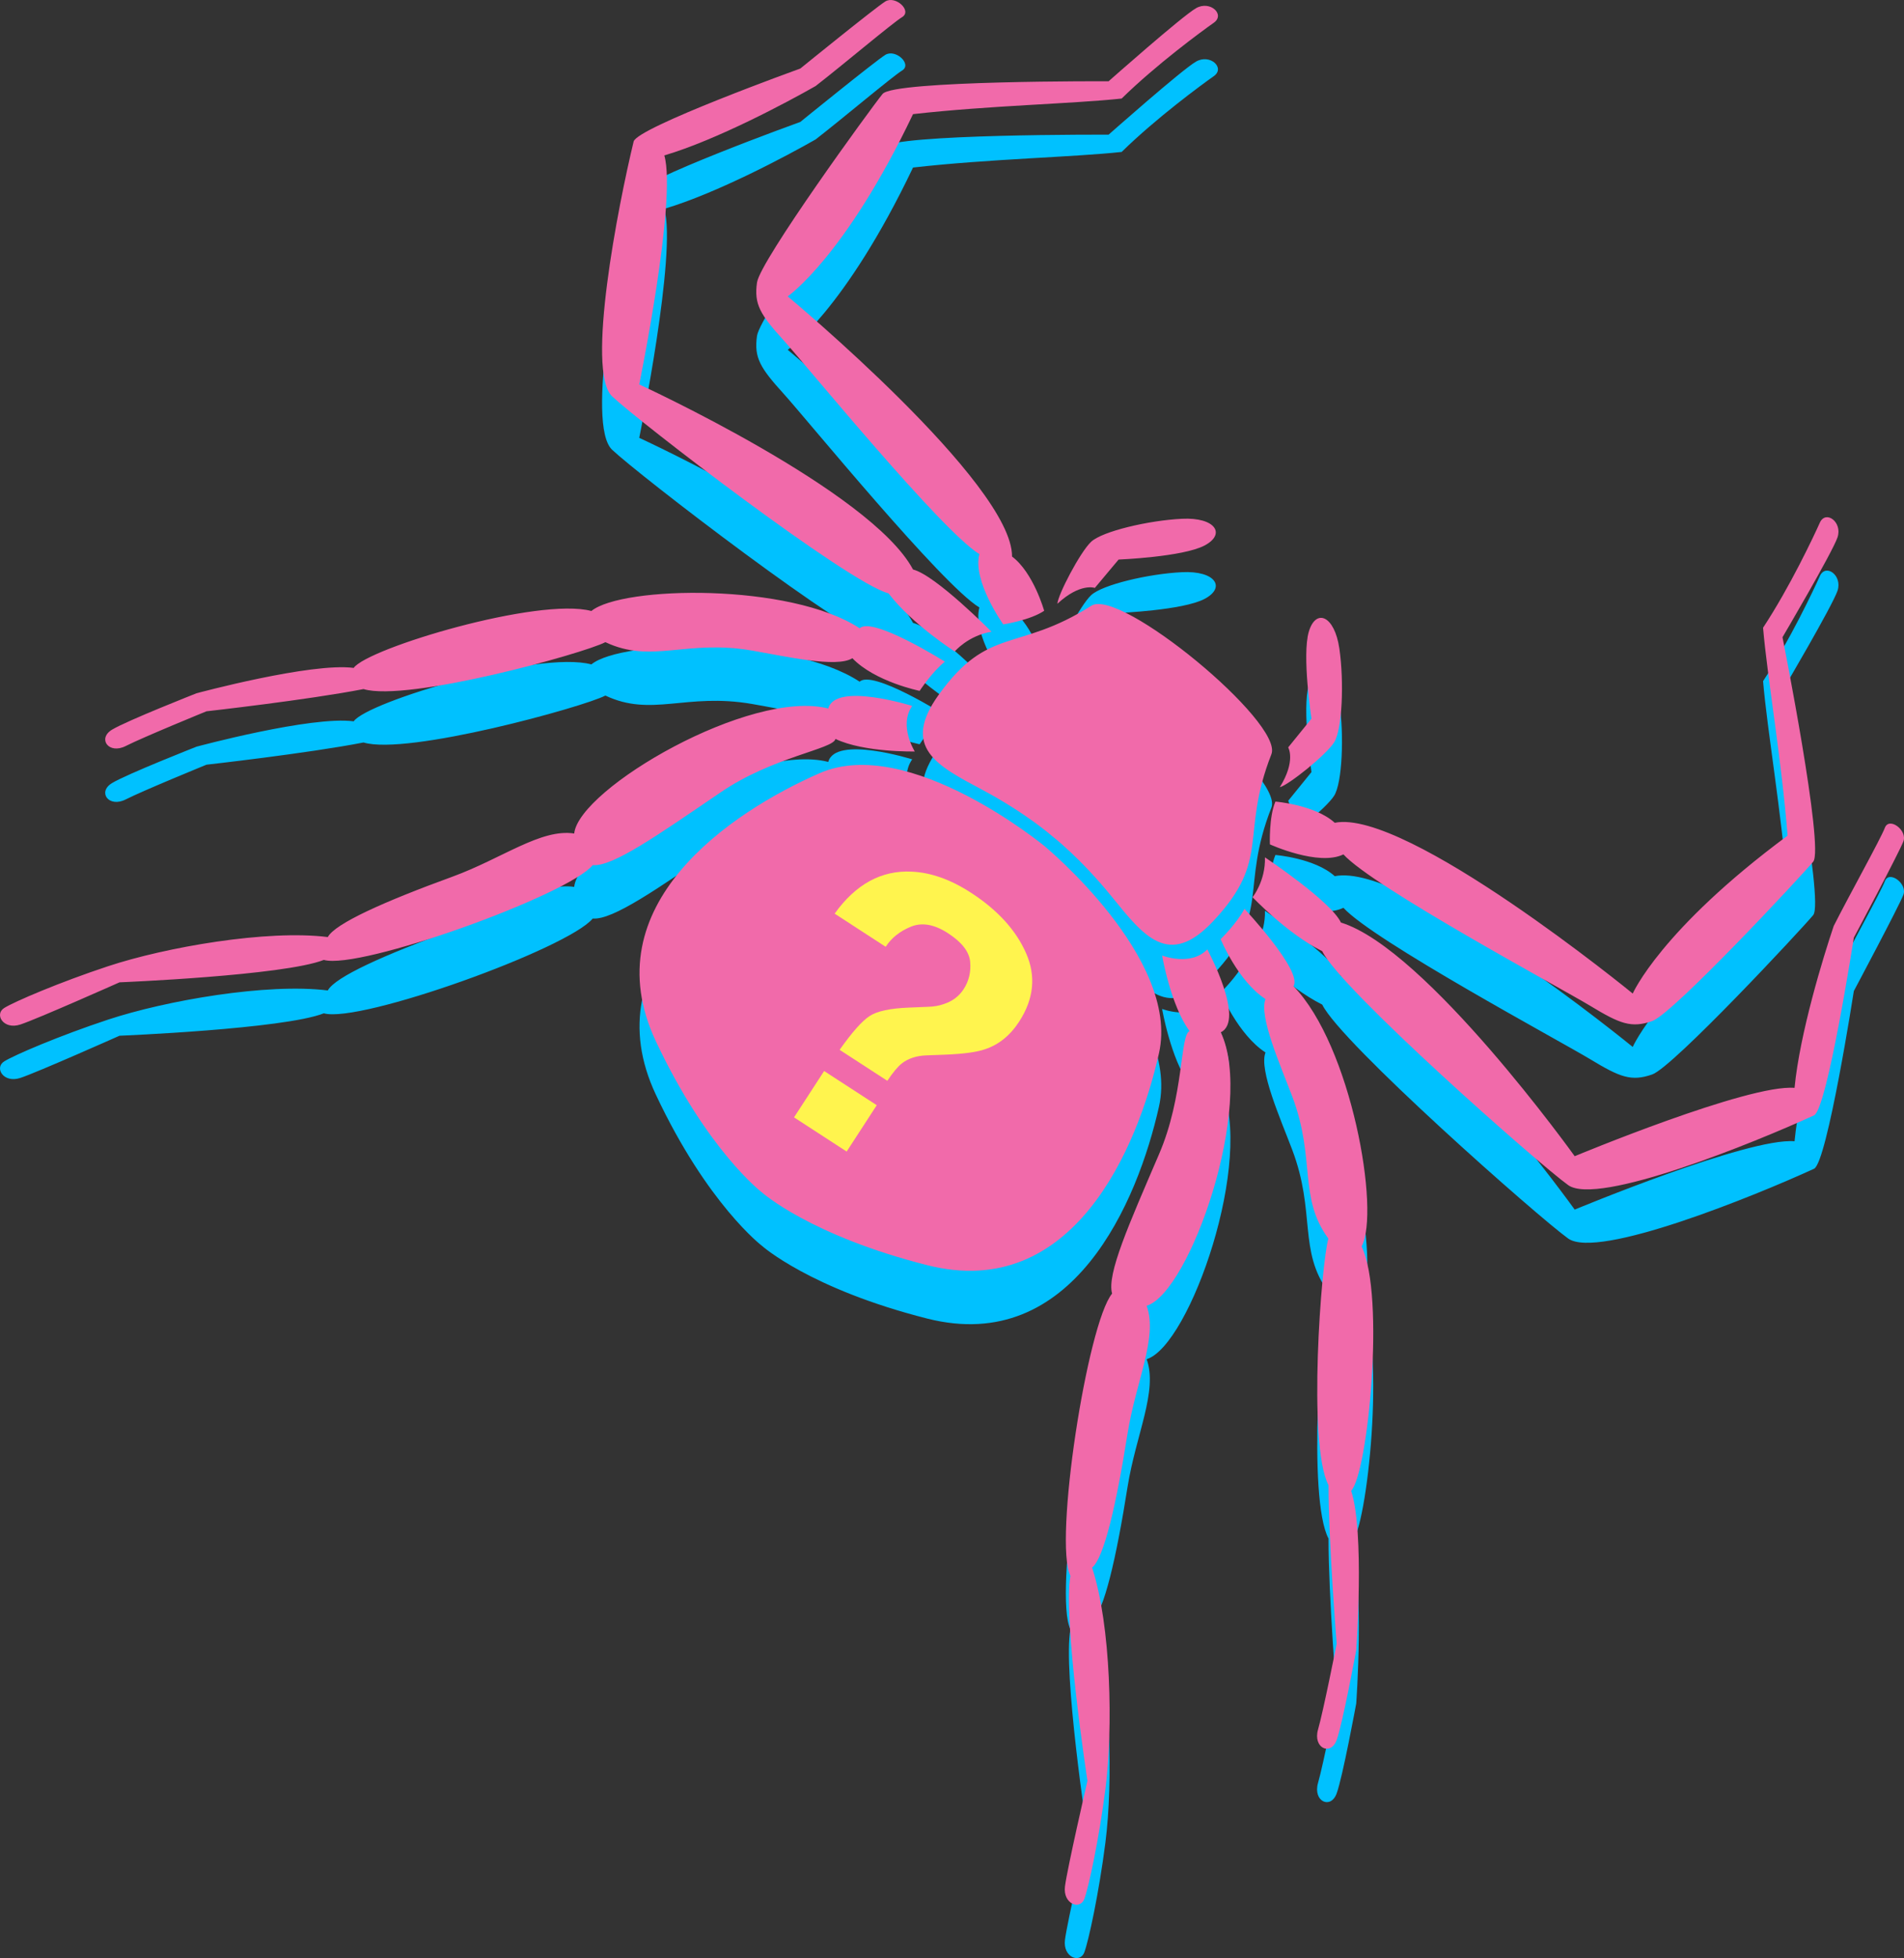
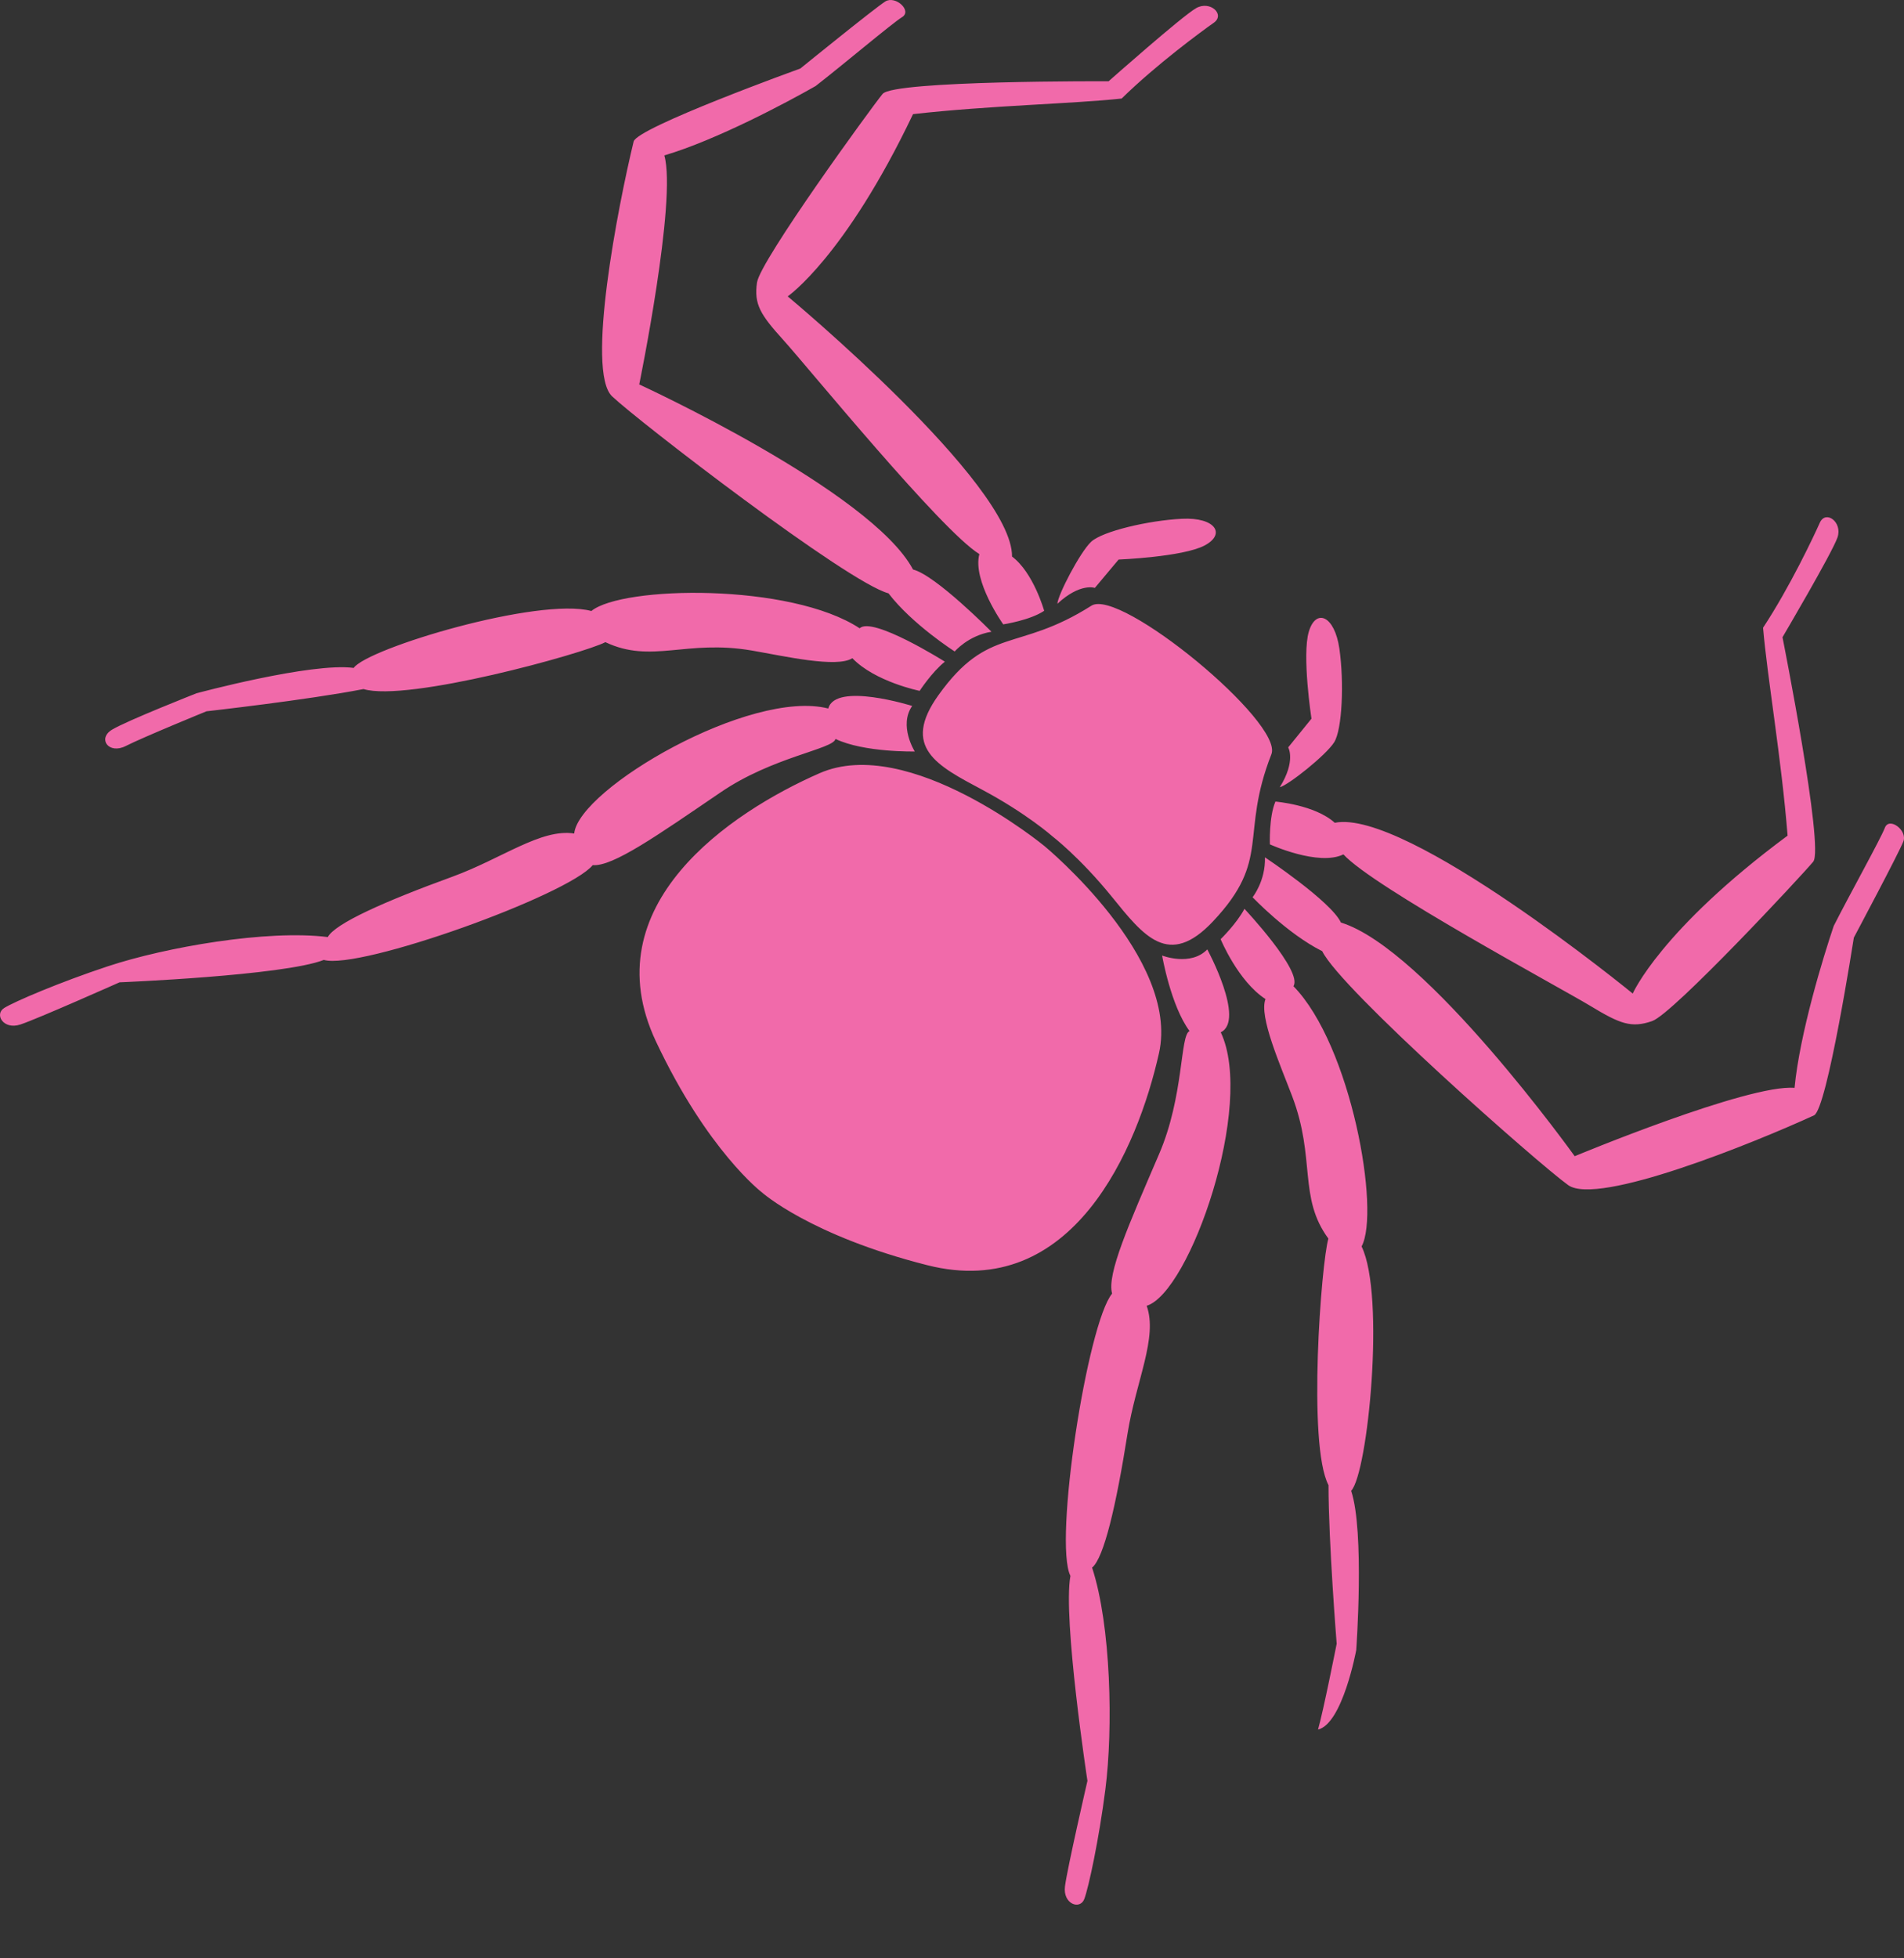
<svg xmlns="http://www.w3.org/2000/svg" width="107px" height="110px" viewBox="0 0 107 110" version="1.1">
  <rect x="0" y="0" width="107" height="110" fill="#333333" stroke="none" />
  <title>whats-new-1/illustation-spider-pink</title>
  <desc>Created with Sketch.</desc>
  <g id="May-2019" stroke="none" stroke-width="1" fill="none" fill-rule="evenodd">
    <g id="What's-New-1" transform="translate(-587, -599)">
      <g id="whats-new-1/illustation-spider-pink" transform="translate(587, 599)">
        <g id="Fill-3">
-           <path d="M105.925,49.502 C105.686,50.13 103.934,53.271 103.051,55.018 C102.469,56.739 101.142,61.054 100.849,64.114 C98.246,63.892 88.494,67.953 88.494,67.953 C88.494,67.953 80.137,56.293 75.356,54.826 C74.804,53.637 71.087,51.163 71.087,51.163 C71.125,52.497 70.392,53.404 70.392,53.404 C70.392,53.404 72.335,55.451 74.307,56.437 C75.336,58.568 86.464,68.388 88.129,69.578 C89.795,70.769 98.586,67.198 101.944,65.658 C102.682,65.321 104.181,55.674 104.181,55.674 C104.181,55.674 106.726,50.896 106.965,50.268 C107.203,49.64 106.163,48.874 105.925,49.502 M103.264,33.187 C103.554,32.327 102.598,31.629 102.269,32.366 C101.94,33.104 100.586,35.982 99.08,38.264 C99.313,41.024 100.115,45.628 100.458,49.945 C93.311,55.238 91.756,58.815 91.756,58.815 C91.756,58.815 79.025,48.407 75.01,49.222 C73.895,48.21 71.675,48.031 71.675,48.031 C71.303,48.905 71.365,50.435 71.365,50.435 C71.365,50.435 74.099,51.68 75.497,50.998 C77.179,52.844 87.701,58.497 89.373,59.509 C91.046,60.522 91.679,60.768 92.851,60.36 C94.023,59.951 101.268,52.172 101.898,51.408 C102.528,50.644 100.172,38.798 100.172,38.798 C100.172,38.798 102.972,34.047 103.264,33.187 M74.976,44.701 C75.433,43.978 75.539,41.314 75.27,39.442 C75.001,37.57 73.948,37.16 73.553,38.484 C73.157,39.809 73.701,43.374 73.701,43.374 L72.393,44.987 C72.393,44.987 72.844,45.738 71.921,47.225 C72.402,47.108 74.519,45.424 74.976,44.701 M71.45,45.37 C72.145,43.593 62.944,36.005 61.334,37.027 C57.173,39.667 55.553,38.127 52.743,42.045 C50.63,44.989 52.671,46.02 55.187,47.36 C57.703,48.702 59.149,49.988 59.149,49.988 C59.149,49.988 60.687,51.164 62.483,53.378 C64.279,55.593 65.679,57.402 68.165,54.764 C71.473,51.257 69.653,49.959 71.45,45.37 M66.421,32.144 C64.533,32.237 61.94,32.85 61.318,33.437 C60.694,34.023 59.446,36.424 59.423,36.918 C60.706,35.728 61.528,36.027 61.528,36.027 L62.862,34.435 C62.862,34.435 66.464,34.289 67.688,33.648 C68.912,33.007 68.309,32.05 66.421,32.144 M68.211,4.279 C68.872,3.815 68.005,3.008 67.217,3.459 C66.428,3.908 62.301,7.565 62.301,7.565 C62.301,7.565 50.229,7.512 49.6,8.276 C48.97,9.041 42.719,17.64 42.542,18.869 C42.365,20.099 42.728,20.673 44.04,22.122 C45.353,23.571 52.907,32.827 55.038,34.127 C54.637,35.629 56.38,38.076 56.38,38.076 C56.38,38.076 57.893,37.846 58.68,37.313 C58.68,37.313 58.08,35.168 56.874,34.265 C56.908,30.167 44.267,19.65 44.267,19.65 C44.267,19.65 47.48,17.44 51.31,9.412 C55.61,8.925 60.282,8.833 63.034,8.536 C64.985,6.622 67.551,4.743 68.211,4.279 M50.7,3.959 C51.272,3.604 50.322,2.729 49.751,3.083 C49.18,3.438 44.977,6.849 44.977,6.849 C44.977,6.849 35.798,10.161 35.609,10.951 C34.738,14.542 32.913,23.857 34.398,25.265 C35.883,26.673 47.641,35.728 49.93,36.332 C51.273,38.082 53.653,39.599 53.653,39.599 C53.653,39.599 54.402,38.706 55.719,38.489 C55.719,38.489 52.582,35.31 51.31,34.994 C48.959,30.58 35.923,24.597 35.923,24.597 C35.923,24.597 38.047,14.245 37.334,11.731 C40.279,10.86 44.26,8.733 45.837,7.833 C47.384,6.632 50.13,4.313 50.7,3.959 M33.234,37.325 C30.269,36.53 20.649,39.417 19.877,40.522 C17.492,40.206 11.043,41.947 11.043,41.947 C11.043,41.947 7.129,43.487 6.295,43.992 C5.462,44.496 6.111,45.399 7.072,44.907 C8.034,44.417 11.603,42.959 11.603,42.959 C11.603,42.959 17.28,42.323 20.429,41.711 C22.883,42.452 32.797,39.715 34.021,39.075 C36.627,40.307 38.548,38.906 42.267,39.548 C44.095,39.864 47.022,40.536 47.901,39.977 C49.176,41.303 51.682,41.811 51.682,41.811 C51.682,41.811 52.368,40.759 53.099,40.171 C53.099,40.171 49.022,37.602 48.311,38.297 C44.43,35.739 34.961,35.907 33.234,37.325 M6.068,57.282 C3.353,58.179 0.807,59.271 0.237,59.626 C-0.333,59.981 0.188,60.869 1.142,60.556 C2.096,60.243 6.717,58.185 6.717,58.185 C6.717,58.185 15.937,57.812 18.198,56.926 C20.231,57.502 31.915,53.293 33.31,51.601 C34.444,51.693 36.935,49.936 40.483,47.522 C43.421,45.509 46.842,45.086 46.951,44.511 C48.547,45.277 51.408,45.217 51.408,45.217 C51.408,45.217 50.491,43.763 51.263,42.658 C51.263,42.658 46.949,41.301 46.547,42.803 C42.181,41.679 32.539,47.296 32.268,49.824 C30.394,49.54 28.236,51.22 25.431,52.248 C21.588,53.647 18.828,54.884 18.421,55.642 C15.012,55.215 9.321,56.207 6.068,57.282 M36.857,61.494 C39.754,67.654 42.814,69.983 42.814,69.983 C42.814,69.983 45.517,72.407 52.114,74.076 C60.295,76.147 63.935,67.504 65.132,62.165 C66.328,56.825 58.7,50.533 58.7,50.533 C58.7,50.533 51.071,44.242 46.061,46.436 C41.049,48.631 33.263,53.854 36.857,61.494 M61.111,103.045 C61.111,103.045 59.974,107.975 59.849,108.972 C59.723,109.969 60.694,110.311 60.934,109.684 C61.173,109.055 61.759,106.347 62.121,103.511 C62.555,100.109 62.442,94.331 61.373,91.065 C62.04,90.521 62.726,87.574 63.365,83.534 C63.839,80.583 65.076,78.142 64.44,76.356 C66.867,75.607 70.54,65.066 68.604,60.993 C70.001,60.312 67.847,56.335 67.847,56.335 C66.909,57.304 65.308,56.68 65.308,56.68 C65.308,56.68 65.794,59.502 66.851,60.924 C66.307,61.139 66.545,64.579 65.131,67.849 C63.438,71.794 62.191,74.576 62.497,75.671 C61.103,77.364 59.203,89.642 60.155,91.528 C59.718,93.918 61.111,103.045 61.111,103.045 M71.118,59.125 C70.737,60.094 71.955,62.841 72.614,64.577 C73.954,68.106 72.946,70.259 74.652,72.583 C74.256,73.907 73.464,84.165 74.659,86.434 C74.66,89.645 75.118,95.341 75.118,95.341 C75.118,95.341 74.369,99.125 74.07,100.162 C73.773,101.2 74.781,101.666 75.117,100.75 C75.454,99.836 76.217,95.697 76.217,95.697 C76.217,95.697 76.696,89.032 75.931,86.75 C76.868,85.781 77.864,75.783 76.518,73.022 C77.58,71.056 75.939,61.724 72.688,58.402 C73.235,57.57 69.935,54.056 69.935,54.056 C69.498,54.886 68.597,55.761 68.597,55.761 C68.597,55.761 69.574,58.126 71.118,59.125" fill="#00C1FF" />
-           <path d="M105.925,46.502 C105.686,47.13 103.934,50.271 103.051,52.018 C102.469,53.739 101.142,58.054 100.849,61.114 C98.246,60.892 88.494,64.953 88.494,64.953 C88.494,64.953 80.137,53.293 75.356,51.826 C74.804,50.637 71.087,48.163 71.087,48.163 C71.125,49.497 70.392,50.404 70.392,50.404 C70.392,50.404 72.335,52.451 74.307,53.437 C75.336,55.568 86.464,65.388 88.129,66.578 C89.795,67.769 98.586,64.198 101.944,62.658 C102.682,62.321 104.181,52.674 104.181,52.674 C104.181,52.674 106.726,47.896 106.965,47.268 C107.203,46.64 106.163,45.874 105.925,46.502 M103.264,30.187 C103.554,29.327 102.598,28.629 102.269,29.366 C101.94,30.104 100.586,32.982 99.08,35.264 C99.313,38.024 100.115,42.628 100.458,46.945 C93.311,52.238 91.756,55.815 91.756,55.815 C91.756,55.815 79.025,45.407 75.01,46.222 C73.895,45.21 71.675,45.031 71.675,45.031 C71.303,45.905 71.365,47.435 71.365,47.435 C71.365,47.435 74.099,48.68 75.497,47.998 C77.179,49.844 87.701,55.497 89.373,56.509 C91.046,57.522 91.679,57.768 92.851,57.36 C94.023,56.951 101.268,49.172 101.898,48.408 C102.528,47.644 100.172,35.798 100.172,35.798 C100.172,35.798 102.972,31.047 103.264,30.187 M74.976,41.701 C75.433,40.978 75.539,38.314 75.27,36.442 C75.001,34.57 73.948,34.16 73.553,35.484 C73.157,36.809 73.701,40.374 73.701,40.374 L72.393,41.987 C72.393,41.987 72.844,42.738 71.921,44.225 C72.402,44.108 74.519,42.424 74.976,41.701 M71.45,42.37 C72.145,40.593 62.944,33.005 61.334,34.027 C57.173,36.667 55.553,35.127 52.743,39.045 C50.63,41.989 52.671,43.02 55.187,44.36 C57.703,45.702 59.149,46.988 59.149,46.988 C59.149,46.988 60.687,48.164 62.483,50.378 C64.279,52.593 65.679,54.402 68.165,51.764 C71.473,48.257 69.653,46.959 71.45,42.37 M66.421,29.144 C64.533,29.237 61.94,29.85 61.318,30.437 C60.694,31.023 59.446,33.424 59.423,33.918 C60.706,32.728 61.528,33.027 61.528,33.027 L62.862,31.435 C62.862,31.435 66.464,31.289 67.688,30.648 C68.912,30.007 68.309,29.05 66.421,29.144 M68.211,1.279 C68.872,0.815 68.005,0.008 67.217,0.459 C66.428,0.908 62.301,4.565 62.301,4.565 C62.301,4.565 50.229,4.512 49.6,5.276 C48.97,6.041 42.719,14.64 42.542,15.869 C42.365,17.099 42.728,17.673 44.04,19.122 C45.353,20.571 52.907,29.827 55.038,31.127 C54.637,32.629 56.38,35.076 56.38,35.076 C56.38,35.076 57.893,34.846 58.68,34.313 C58.68,34.313 58.08,32.168 56.874,31.265 C56.908,27.167 44.267,16.65 44.267,16.65 C44.267,16.65 47.48,14.44 51.31,6.412 C55.61,5.925 60.282,5.833 63.034,5.536 C64.985,3.622 67.551,1.743 68.211,1.279 M50.7,0.959 C51.272,0.604 50.322,-0.271 49.751,0.083 C49.18,0.438 44.977,3.849 44.977,3.849 C44.977,3.849 35.798,7.161 35.609,7.951 C34.738,11.542 32.913,20.857 34.398,22.265 C35.883,23.673 47.641,32.728 49.93,33.332 C51.273,35.082 53.653,36.599 53.653,36.599 C53.653,36.599 54.402,35.706 55.719,35.489 C55.719,35.489 52.582,32.31 51.31,31.994 C48.959,27.58 35.923,21.597 35.923,21.597 C35.923,21.597 38.047,11.245 37.334,8.731 C40.279,7.86 44.26,5.733 45.837,4.833 C47.384,3.632 50.13,1.313 50.7,0.959 M33.234,34.325 C30.269,33.53 20.649,36.417 19.877,37.522 C17.492,37.206 11.043,38.947 11.043,38.947 C11.043,38.947 7.129,40.487 6.295,40.992 C5.462,41.496 6.111,42.399 7.072,41.907 C8.034,41.417 11.603,39.959 11.603,39.959 C11.603,39.959 17.28,39.323 20.429,38.711 C22.883,39.452 32.797,36.715 34.021,36.075 C36.627,37.307 38.548,35.906 42.267,36.548 C44.095,36.864 47.022,37.536 47.901,36.977 C49.176,38.303 51.682,38.811 51.682,38.811 C51.682,38.811 52.368,37.759 53.099,37.171 C53.099,37.171 49.022,34.602 48.311,35.297 C44.43,32.739 34.961,32.907 33.234,34.325 M6.068,54.282 C3.353,55.179 0.807,56.271 0.237,56.626 C-0.333,56.981 0.188,57.869 1.142,57.556 C2.096,57.243 6.717,55.185 6.717,55.185 C6.717,55.185 15.937,54.812 18.198,53.926 C20.231,54.502 31.915,50.293 33.31,48.601 C34.444,48.693 36.935,46.936 40.483,44.522 C43.421,42.509 46.842,42.086 46.951,41.511 C48.547,42.277 51.408,42.217 51.408,42.217 C51.408,42.217 50.491,40.763 51.263,39.658 C51.263,39.658 46.949,38.301 46.547,39.803 C42.181,38.679 32.539,44.296 32.268,46.824 C30.394,46.54 28.236,48.22 25.431,49.248 C21.588,50.647 18.828,51.884 18.421,52.642 C15.012,52.215 9.321,53.207 6.068,54.282 M36.857,58.494 C39.754,64.654 42.814,66.983 42.814,66.983 C42.814,66.983 45.517,69.407 52.114,71.076 C60.295,73.147 63.935,64.504 65.132,59.165 C66.328,53.825 58.7,47.533 58.7,47.533 C58.7,47.533 51.071,41.242 46.061,43.436 C41.049,45.631 33.263,50.854 36.857,58.494 M61.111,100.045 C61.111,100.045 59.974,104.975 59.849,105.972 C59.723,106.969 60.694,107.311 60.934,106.684 C61.173,106.055 61.759,103.347 62.121,100.511 C62.555,97.109 62.442,91.331 61.373,88.065 C62.04,87.521 62.726,84.574 63.365,80.534 C63.839,77.583 65.076,75.142 64.44,73.356 C66.867,72.607 70.54,62.066 68.604,57.993 C70.001,57.312 67.847,53.335 67.847,53.335 C66.909,54.304 65.308,53.68 65.308,53.68 C65.308,53.68 65.794,56.502 66.851,57.924 C66.307,58.139 66.545,61.579 65.131,64.849 C63.438,68.794 62.191,71.576 62.497,72.671 C61.103,74.364 59.203,86.642 60.155,88.528 C59.718,90.918 61.111,100.045 61.111,100.045 M71.118,56.125 C70.737,57.094 71.955,59.841 72.614,61.577 C73.954,65.106 72.946,67.259 74.652,69.583 C74.256,70.907 73.464,81.165 74.659,83.434 C74.66,86.645 75.118,92.341 75.118,92.341 C75.118,92.341 74.369,96.125 74.07,97.162 C73.773,98.2 74.781,98.666 75.117,97.75 C75.454,96.836 76.217,92.697 76.217,92.697 C76.217,92.697 76.696,86.032 75.931,83.75 C76.868,82.781 77.864,72.783 76.518,70.022 C77.58,68.056 75.939,58.724 72.688,55.402 C73.235,54.57 69.935,51.056 69.935,51.056 C69.498,51.886 68.597,52.761 68.597,52.761 C68.597,52.761 69.574,55.126 71.118,56.125" fill="#F16AAA" />
+           <path d="M105.925,46.502 C105.686,47.13 103.934,50.271 103.051,52.018 C102.469,53.739 101.142,58.054 100.849,61.114 C98.246,60.892 88.494,64.953 88.494,64.953 C88.494,64.953 80.137,53.293 75.356,51.826 C74.804,50.637 71.087,48.163 71.087,48.163 C71.125,49.497 70.392,50.404 70.392,50.404 C70.392,50.404 72.335,52.451 74.307,53.437 C75.336,55.568 86.464,65.388 88.129,66.578 C89.795,67.769 98.586,64.198 101.944,62.658 C102.682,62.321 104.181,52.674 104.181,52.674 C104.181,52.674 106.726,47.896 106.965,47.268 C107.203,46.64 106.163,45.874 105.925,46.502 M103.264,30.187 C103.554,29.327 102.598,28.629 102.269,29.366 C101.94,30.104 100.586,32.982 99.08,35.264 C99.313,38.024 100.115,42.628 100.458,46.945 C93.311,52.238 91.756,55.815 91.756,55.815 C91.756,55.815 79.025,45.407 75.01,46.222 C73.895,45.21 71.675,45.031 71.675,45.031 C71.303,45.905 71.365,47.435 71.365,47.435 C71.365,47.435 74.099,48.68 75.497,47.998 C77.179,49.844 87.701,55.497 89.373,56.509 C91.046,57.522 91.679,57.768 92.851,57.36 C94.023,56.951 101.268,49.172 101.898,48.408 C102.528,47.644 100.172,35.798 100.172,35.798 C100.172,35.798 102.972,31.047 103.264,30.187 M74.976,41.701 C75.433,40.978 75.539,38.314 75.27,36.442 C75.001,34.57 73.948,34.16 73.553,35.484 C73.157,36.809 73.701,40.374 73.701,40.374 L72.393,41.987 C72.393,41.987 72.844,42.738 71.921,44.225 C72.402,44.108 74.519,42.424 74.976,41.701 M71.45,42.37 C72.145,40.593 62.944,33.005 61.334,34.027 C57.173,36.667 55.553,35.127 52.743,39.045 C50.63,41.989 52.671,43.02 55.187,44.36 C57.703,45.702 59.149,46.988 59.149,46.988 C59.149,46.988 60.687,48.164 62.483,50.378 C64.279,52.593 65.679,54.402 68.165,51.764 C71.473,48.257 69.653,46.959 71.45,42.37 M66.421,29.144 C64.533,29.237 61.94,29.85 61.318,30.437 C60.694,31.023 59.446,33.424 59.423,33.918 C60.706,32.728 61.528,33.027 61.528,33.027 L62.862,31.435 C62.862,31.435 66.464,31.289 67.688,30.648 C68.912,30.007 68.309,29.05 66.421,29.144 M68.211,1.279 C68.872,0.815 68.005,0.008 67.217,0.459 C66.428,0.908 62.301,4.565 62.301,4.565 C62.301,4.565 50.229,4.512 49.6,5.276 C48.97,6.041 42.719,14.64 42.542,15.869 C42.365,17.099 42.728,17.673 44.04,19.122 C45.353,20.571 52.907,29.827 55.038,31.127 C54.637,32.629 56.38,35.076 56.38,35.076 C56.38,35.076 57.893,34.846 58.68,34.313 C58.68,34.313 58.08,32.168 56.874,31.265 C56.908,27.167 44.267,16.65 44.267,16.65 C44.267,16.65 47.48,14.44 51.31,6.412 C55.61,5.925 60.282,5.833 63.034,5.536 C64.985,3.622 67.551,1.743 68.211,1.279 M50.7,0.959 C51.272,0.604 50.322,-0.271 49.751,0.083 C49.18,0.438 44.977,3.849 44.977,3.849 C44.977,3.849 35.798,7.161 35.609,7.951 C34.738,11.542 32.913,20.857 34.398,22.265 C35.883,23.673 47.641,32.728 49.93,33.332 C51.273,35.082 53.653,36.599 53.653,36.599 C53.653,36.599 54.402,35.706 55.719,35.489 C55.719,35.489 52.582,32.31 51.31,31.994 C48.959,27.58 35.923,21.597 35.923,21.597 C35.923,21.597 38.047,11.245 37.334,8.731 C40.279,7.86 44.26,5.733 45.837,4.833 C47.384,3.632 50.13,1.313 50.7,0.959 M33.234,34.325 C30.269,33.53 20.649,36.417 19.877,37.522 C17.492,37.206 11.043,38.947 11.043,38.947 C11.043,38.947 7.129,40.487 6.295,40.992 C5.462,41.496 6.111,42.399 7.072,41.907 C8.034,41.417 11.603,39.959 11.603,39.959 C11.603,39.959 17.28,39.323 20.429,38.711 C22.883,39.452 32.797,36.715 34.021,36.075 C36.627,37.307 38.548,35.906 42.267,36.548 C44.095,36.864 47.022,37.536 47.901,36.977 C49.176,38.303 51.682,38.811 51.682,38.811 C51.682,38.811 52.368,37.759 53.099,37.171 C53.099,37.171 49.022,34.602 48.311,35.297 C44.43,32.739 34.961,32.907 33.234,34.325 M6.068,54.282 C3.353,55.179 0.807,56.271 0.237,56.626 C-0.333,56.981 0.188,57.869 1.142,57.556 C2.096,57.243 6.717,55.185 6.717,55.185 C6.717,55.185 15.937,54.812 18.198,53.926 C20.231,54.502 31.915,50.293 33.31,48.601 C34.444,48.693 36.935,46.936 40.483,44.522 C43.421,42.509 46.842,42.086 46.951,41.511 C48.547,42.277 51.408,42.217 51.408,42.217 C51.408,42.217 50.491,40.763 51.263,39.658 C51.263,39.658 46.949,38.301 46.547,39.803 C42.181,38.679 32.539,44.296 32.268,46.824 C30.394,46.54 28.236,48.22 25.431,49.248 C21.588,50.647 18.828,51.884 18.421,52.642 C15.012,52.215 9.321,53.207 6.068,54.282 M36.857,58.494 C39.754,64.654 42.814,66.983 42.814,66.983 C42.814,66.983 45.517,69.407 52.114,71.076 C60.295,73.147 63.935,64.504 65.132,59.165 C66.328,53.825 58.7,47.533 58.7,47.533 C58.7,47.533 51.071,41.242 46.061,43.436 C41.049,45.631 33.263,50.854 36.857,58.494 M61.111,100.045 C61.111,100.045 59.974,104.975 59.849,105.972 C59.723,106.969 60.694,107.311 60.934,106.684 C61.173,106.055 61.759,103.347 62.121,100.511 C62.555,97.109 62.442,91.331 61.373,88.065 C62.04,87.521 62.726,84.574 63.365,80.534 C63.839,77.583 65.076,75.142 64.44,73.356 C66.867,72.607 70.54,62.066 68.604,57.993 C70.001,57.312 67.847,53.335 67.847,53.335 C66.909,54.304 65.308,53.68 65.308,53.68 C65.308,53.68 65.794,56.502 66.851,57.924 C66.307,58.139 66.545,61.579 65.131,64.849 C63.438,68.794 62.191,71.576 62.497,72.671 C61.103,74.364 59.203,86.642 60.155,88.528 C59.718,90.918 61.111,100.045 61.111,100.045 M71.118,56.125 C70.737,57.094 71.955,59.841 72.614,61.577 C73.954,65.106 72.946,67.259 74.652,69.583 C74.256,70.907 73.464,81.165 74.659,83.434 C74.66,86.645 75.118,92.341 75.118,92.341 C75.118,92.341 74.369,96.125 74.07,97.162 C75.454,96.836 76.217,92.697 76.217,92.697 C76.217,92.697 76.696,86.032 75.931,83.75 C76.868,82.781 77.864,72.783 76.518,70.022 C77.58,68.056 75.939,58.724 72.688,55.402 C73.235,54.57 69.935,51.056 69.935,51.056 C69.498,51.886 68.597,52.761 68.597,52.761 C68.597,52.761 69.574,55.126 71.118,56.125" fill="#F16AAA" />
        </g>
        <g id="?-2" transform="translate(50.389, 56.977) rotate(33) translate(-50.389, -56.977) translate(44.389, 48.977)" fill="#FFF44E" fill-rule="nonzero">
-           <path d="M4.32,12.895 L7.846,12.895 L7.846,16 L4.32,16 L4.32,12.895 Z M0,5.158 C0.095,3.116 0.88,1.669 2.355,0.817 C3.286,0.272 4.43,4.54747351e-13 5.787,4.54747351e-13 C7.57,4.54747351e-13 9.051,0.387 10.231,1.161 C11.41,1.934 12,3.08 12,4.599 C12,5.53 11.744,6.315 11.231,6.952 C10.931,7.339 10.355,7.833 9.503,8.435 L8.663,9.026 C8.205,9.349 7.901,9.725 7.751,10.154 C7.657,10.427 7.606,10.849 7.598,11.422 L4.402,11.422 C4.45,10.212 4.576,9.375 4.781,8.913 C4.986,8.451 5.515,7.919 6.367,7.318 L7.231,6.705 C7.515,6.512 7.744,6.3 7.917,6.071 C8.233,5.677 8.391,5.244 8.391,4.771 C8.391,4.227 8.215,3.73 7.864,3.283 C7.513,2.835 6.872,2.611 5.941,2.611 C5.026,2.611 4.377,2.887 3.994,3.439 C3.611,3.99 3.42,4.563 3.42,5.158 L0,5.158 Z" id="?" />
-         </g>
+           </g>
      </g>
    </g>
  </g>
</svg>